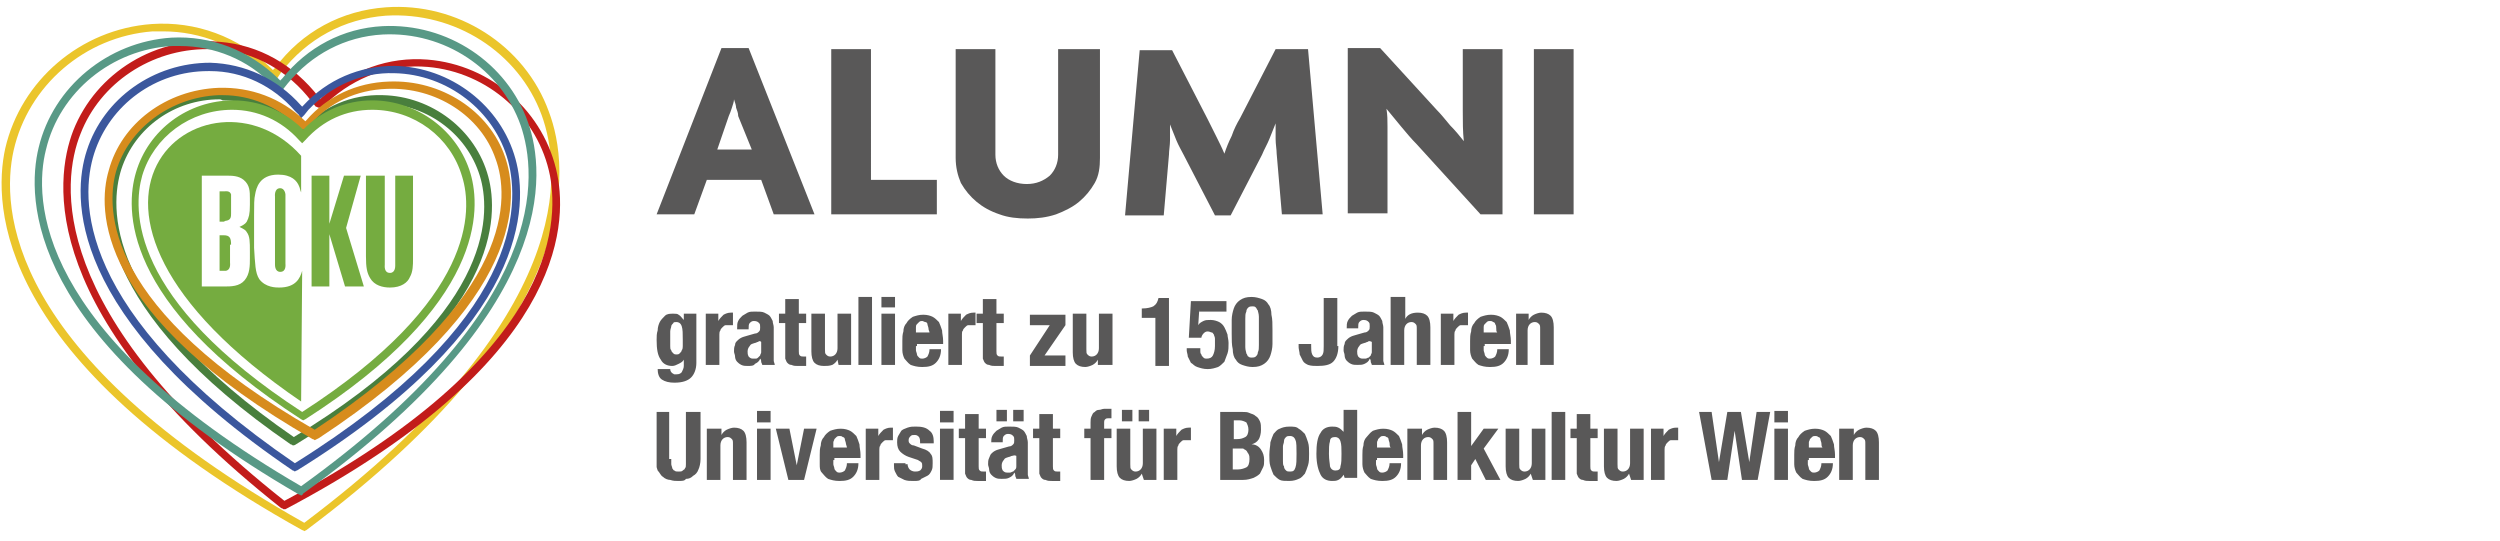
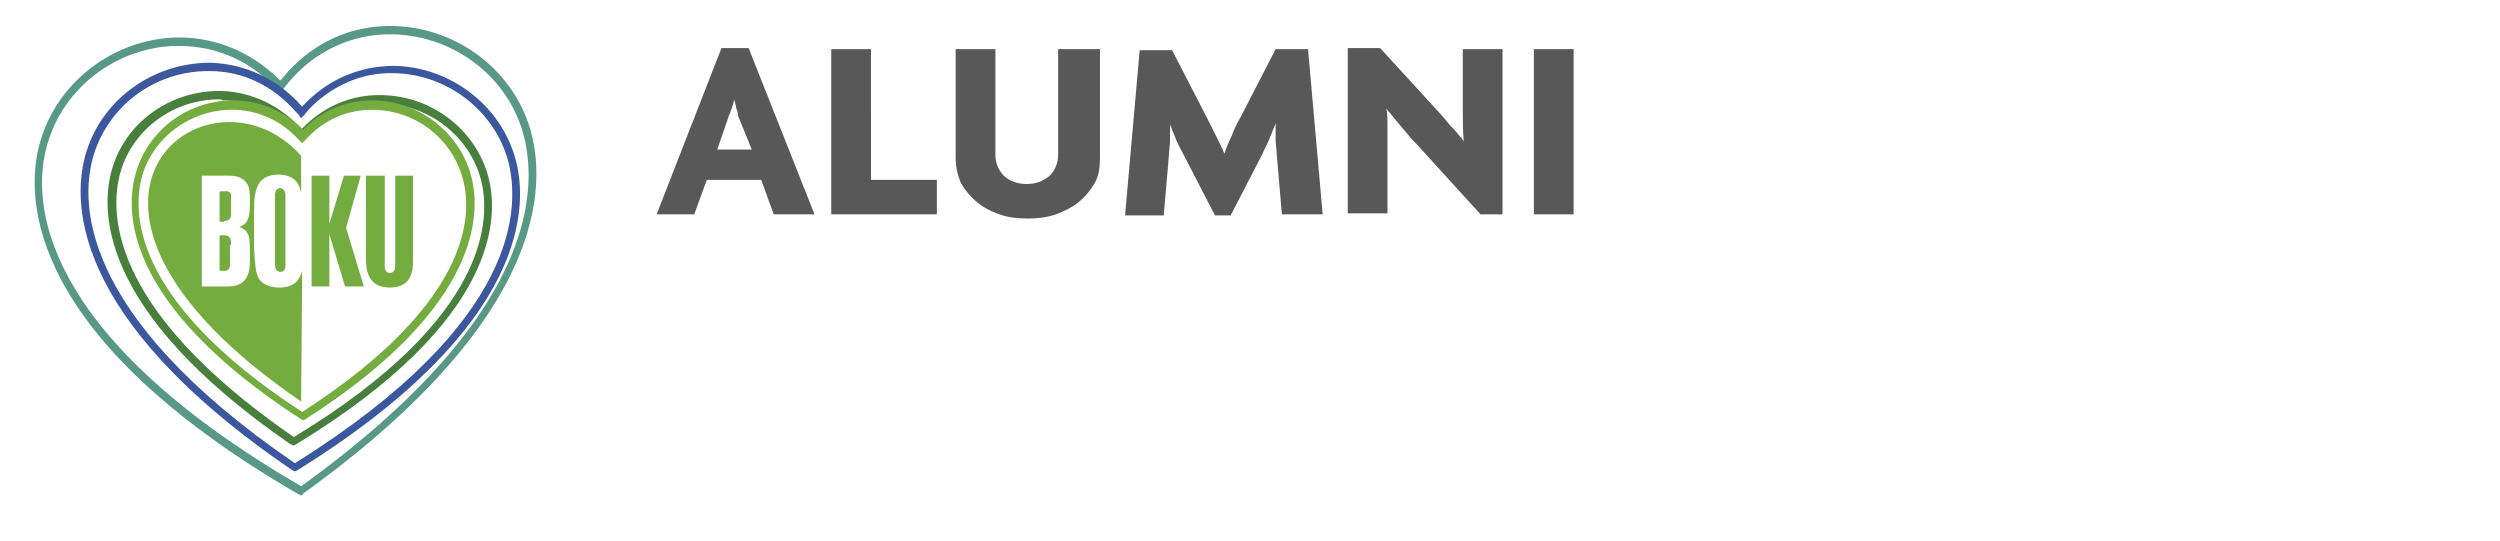
<svg xmlns="http://www.w3.org/2000/svg" xmlns:xlink="http://www.w3.org/1999/xlink" version="1.1" id="Layer_2_00000121968389800371768410000005710306437852657050_" x="0" y="0" viewBox="0 0 239.1 51.7" xml:space="preserve">
  <style>.st6{fill:#75ac40}</style>
  <path d="M28 42.6s-.1-.1-.2-.1c-18.9-13-18.2-22.9-17-26.6 1.4-4.4 5.7-7.3 10.4-7.2 2.9.1 5.6 1.4 7.6 3.6v.1l.1-.1c2-2.1 4.7-3.3 7.7-3.2 4.7.1 8.9 3.3 10.1 7.8 1 3.7 1.2 13.7-18.4 25.6-.1.1-.3.1-.3.1zM21 9.5c-4.3 0-8.1 2.7-9.4 6.7-1.1 3.5-1.8 13 16.5 25.6 19-11.5 18.8-21.1 17.9-24.6-1.1-4.2-5-7.2-9.4-7.3-2.7-.1-5.2 1-7.1 3l-.3.4c-.1.1-.2.1-.3.1-.1 0-.2 0-.3-.1l-.3-.4c-1.8-2.1-4.3-3.3-7-3.3-.2-.1-.2-.1-.3-.1z" fill="#497f3d" />
-   <path d="M29.1 50.8s-.1-.1-.2-.1C-.4 34.4-.7 19.7.5 14.2 2 7.7 7.7 2.8 14.5 2.3c4.2-.3 8.3 1.2 11.4 4.2l.2.2.2-.2C28.9 3 32.7 1 36.9.7c6.8-.5 13.3 3.6 15.6 10 2 5.3 3.7 19.9-23.2 40l-.2.1zM15.6 3h-1C8.1 3.5 2.7 8.2 1.3 14.4.1 19.8.5 33.9 29.1 50c26.2-19.7 24.6-33.8 22.7-39-2.2-6-8.3-9.9-14.9-9.5-4 .3-7.5 2.2-10 5.4l-.4.6c-.1.1-.2.1-.3.1-.1 0-.2 0-.3-.1l-.5-.5c-2.7-2.6-6.2-4-9.8-4z" fill="#ebc52b" />
-   <path d="M27.1 48.7s-.1-.1-.2-.1C3.5 30.1 5.2 17.2 7 12.5 9.2 6.9 15 3.4 21 4c3.8.3 7.1 2.2 9.5 5.3l.1.2.2-.2c2.8-2.6 6.4-3.9 10.1-3.6 6.1.5 11.2 5 12.4 11 1 5 .5 18-26 32h-.2zm-7.3-44c-5.3 0-10.2 3.2-12.1 8.1-1.8 4.5-3.4 17 19.5 35.1C53 34.2 53.5 21.6 52.6 16.8c-1.1-5.6-5.9-9.9-11.7-10.4-3.5-.3-6.9.9-9.6 3.4l-.5.4c-.1.1-.2.1-.3.1-.1 0-.2-.1-.3-.1l-.4-.5c-2.2-2.9-5.4-4.7-8.9-5h-1.1z" fill="#c21c1a" />
  <path d="M28.8 47.4s-.1-.1-.2-.1C2.5 32.2 2.5 19 3.7 14.1 5.1 8.3 10.3 4 16.4 3.6c3.8-.2 7.4 1.2 10.2 3.9l.2.2.2-.2c2.4-3 5.8-4.8 9.6-5 6.2-.3 11.9 3.5 13.9 9.2 1.7 4.8 3 17.9-21.5 35.5 0 .1-.2.2-.2.2zm-11.6-43h-.7c-5.8.3-10.8 4.4-12.1 9.9C3.2 19 3.3 31.7 28.8 46.5c23.9-17.2 22.6-29.8 21-34.5-1.9-5.4-7.3-9-13.2-8.7-3.6.2-6.8 1.9-9.1 4.7l-.4.5c-.1.1-.2.1-.3.1-.1 0-.2 0-.3-.1l-.5-.4c-2.3-2.4-5.5-3.7-8.8-3.7z" fill="#589986" />
  <path d="M28.2 45.1s-.1-.1-.2-.1C6.2 30.2 6.9 18.7 8.3 14.4 9.9 9.4 14.7 6 20.1 6c3.3.1 6.4 1.5 8.7 4.1l.1.1.1-.1c2.3-2.5 5.4-3.8 8.7-3.8 5.4.1 10.2 3.8 11.6 8.9 1.2 4.3 1.5 15.9-20.9 29.8-.1 0-.2.1-.2.1zM19.9 6.8c-5 0-9.4 3.2-10.9 7.9-1.3 4.1-2 15.1 19.2 29.6C50 30.7 49.7 19.6 48.6 15.4c-1.3-4.8-5.8-8.3-10.9-8.4-3.1-.1-6 1.2-8.2 3.5l-.4.5-.3.3s-.2-.2-.2-.3l-.4-.4c-2.1-2.4-5-3.8-8.1-3.8h-.2z" fill="#3b579d" />
-   <path d="M30.1 42.1s-.1-.1-.2-.1C9.1 30.1 9.3 20 10.4 16.3c1.2-4.5 5.5-7.7 10.5-7.9 3.1-.1 6 1 8.2 3.1l.1.1.1-.1c2-2.3 4.8-3.6 7.9-3.7 5-.2 9.6 2.8 11.1 7.2 1.3 3.7 2.1 13.8-17.8 26.9l-.4.2zm-8.8-33h-.4c-4.6.2-8.6 3.2-9.8 7.3-1 3.6-1.1 13.2 19 24.7 19.3-12.8 18.6-22.4 17.3-25.9C46 11.1 41.7 8.3 37 8.5c-2.9.1-5.5 1.3-7.3 3.4l-.3.4c-.1.1-.2.1-.3.1-.1 0-.2 0-.3-.1l-.4-.3c-1.9-1.8-4.4-2.9-7.1-2.9z" fill="#d78c1d" />
  <g>
    <path class="st6" d="M37.8 16.8v8.6c0 .1 0 .7-.5.7-.6 0-.5-.7-.5-.8v-8.5H35v7.7c0 1.1.1 1.6.4 2.1.4.7 1.2.9 1.9.9 1.1 0 1.7-.5 1.9-1 .3-.5.3-1.2.3-1.7v-8h-1.7zM34.5 16.8h-1.6l-1.4 4.6v-4.6h-1.7v10.6h1.7v-5l1.5 5h1.8l-1.7-5.6zM28.9 25.9c-.2.7-.6 1.6-2.2 1.6-.3 0-1.3 0-1.9-.8-.4-.6-.4-1.5-.5-3v-3.1c0-1 0-1.6.1-2 .1-.6.4-1.9 2.2-1.9 1.3 0 1.8.6 2 1.1.1.2.1.4.2.6v-3.5c-8.8-9.9-28 4.4 0 23.5l.1-12.5zm-5-1.2c0 .7 0 1.5-.5 2.1s-1.3.6-2 .6h-2.1V16.8h2.3c.6 0 1.2 0 1.7.4.6.5.6 1.1.6 1.8v.6c0 .9-.1 1.2-.3 1.6-.2.3-.5.4-.7.5.4.2.6.3.7.5.3.4.3.9.3 1.9v.6z" />
    <path class="st6" d="M21.7 21.1c.4-.1.4-.4.4-.7V19v-.4c-.1-.4-.6-.3-.6-.3H21v2.9h.4c.2-.1.2-.1.3-.1zM22.1 23.4c0-.6-.1-.9-.7-.9H21v3.4h.6c.5-.1.4-.7.4-.8v-1.7h.1zM27.3 18.8v-.2c0-.1-.1-.6-.5-.6-.6 0-.5.8-.5.8v6.5c0 .1 0 .7.5.7.6 0 .5-.7.5-.8v-6.4z" />
    <path class="st6" d="M45 16.6c-1.2-4.1-5.1-7-9.4-7-2.5 0-4.9 1-6.6 2.8-1.8-1.8-4.2-2.8-6.7-2.8-4.3 0-8.1 2.8-9.3 6.9-1 3.4-1.5 12.4 15.8 23.6l.2.1.2-.1C46.4 29.1 46 20 45 16.6zM28.9 39.4C12.3 28.6 12.7 20 13.6 16.8c1.1-3.7 4.6-6.3 8.6-6.3 2.4 0 4.7 1 6.4 2.9l.3.3.3-.3c1.7-1.9 3.9-2.9 6.4-2.9 4 0 7.5 2.6 8.6 6.4 1 3.2 1.3 11.8-15.3 22.5z" />
  </g>
  <g>
    <path d="M150.5 4.7h-3.8v15.8h3.8V4.7zm-6.8 16v-16h-3.8v5.9c0 1 0 2 .1 2.9-.4-.5-.8-1-1.3-1.5-.5-.6-.9-1.1-1.3-1.5L132 4.6h-3.1v15.8h3.8v-6.7-1.6c0-.6 0-1.1-.1-1.7.4.5.9 1.1 1.4 1.7.5.6 1 1.2 1.5 1.7l6.1 6.7h2.1v.2zm-17.2-.2l-1.4-15.8H122l-3.4 6.6c-.3.5-.6 1.1-.8 1.7-.3.6-.5 1.1-.7 1.7-.2-.5-.5-1.1-.8-1.7l-.8-1.6-3.4-6.6H109l-1.4 15.8h3.7l.5-5.8c0-.4.1-.9.1-1.4v-1.5l.6 1.5c.2.5.5 1 .7 1.4l3 5.8h1.5l3-5.8c.2-.5.5-1 .7-1.5l.6-1.5v1.5c0 .5.1 1 .1 1.4l.5 5.8h3.9zM104.9 4.7h-3.7v10.1c0 .8-.3 1.5-.8 2-.6.5-1.3.8-2.2.8-.9 0-1.7-.3-2.2-.8s-.8-1.2-.8-2V4.7h-3.8v10.4c0 .9.2 1.7.5 2.4.4.7.9 1.3 1.5 1.8s1.3.9 2.2 1.2c.8.3 1.7.4 2.7.4.9 0 1.8-.1 2.7-.4.8-.3 1.6-.7 2.2-1.2s1.1-1.1 1.5-1.8c.4-.7.5-1.5.5-2.4V4.7h-.3zM89.6 20.5v-3.3h-6.3V4.7h-3.8v15.8h10.1zm-11.7 0L71.6 4.6H69l-6.2 15.9h3.6l1.2-3.3h5.2l1.2 3.3h3.9zm-6-6.2h-3.3l1.1-3.2c.1-.2.2-.5.3-.8.1-.3.2-.6.2-.8.1.3.2.6.2.8.1.3.2.5.2.8l1.3 3.2z" fill="#595858" />
  </g>
  <g>
    <defs>
-       <path id="SVGID_1_" d="M62.8 28.4h117V46h-117z" />
-     </defs>
+       </defs>
    <clipPath id="SVGID_00000160881210820940512820000005725112006145280128_">
      <use xlink:href="#SVGID_1_" overflow="visible" />
    </clipPath>
-     <path d="M177.3 41v.6c.1-.2.3-.4.5-.5.2-.1.5-.2.7-.2.4 0 .7.1.9.3.2.2.3.6.3 1.1v3.6h-1.3v-3.4c0-.3 0-.4-.1-.5-.1-.1-.2-.2-.4-.2-.4 0-.7.3-.7.8v3.3h-1.3V41h1.4zm-4.4 3v.4c0 .1.1.3.1.4 0 .1.1.2.2.3s.2.1.3.1c.2 0 .4-.1.5-.2.1-.2.2-.4.2-.7h1.1c0 .6-.2 1-.5 1.3-.3.3-.7.4-1.3.4-.5 0-.8-.1-1.1-.2-.3-.2-.4-.4-.6-.6-.1-.2-.2-.5-.2-.8v-.9c0-.3 0-.6.1-.9 0-.3.1-.6.3-.8.1-.2.3-.4.6-.6.3-.1.6-.2 1-.2s.7.1.9.2c.2.1.4.3.6.5.1.2.2.5.3.8 0 .3.1.6.1 1v.3H173v.2zm1.3-1.6c0-.1-.1-.3-.1-.4 0-.1-.1-.2-.2-.2-.1-.1-.2-.1-.3-.1-.1 0-.2 0-.3.1l-.2.2c0 .1-.1.2-.1.3v.5h1.3c-.1-.1-.1-.3-.1-.4m-3.2 3.5h-1.3V41h1.3v4.9zm0-5.5h-1.3v-1.1h1.3v1.1zm-7.3-1l.7 4.8.8-4.8h1.3l.8 4.8.7-4.8h1.3l-1.2 6.5h-1.5l-.7-4.7-.7 4.7h-1.5l-1.2-6.5h1.2zm-4.6 1.6v.7c.1-.2.3-.4.5-.6.2-.1.4-.2.7-.2h.2v1.2h-.7c-.1 0-.2.1-.3.2s-.2.2-.2.3c-.1.1-.1.3-.1.4v2.9h-1.3V41h1.2zm-3.3 4.3c-.1.2-.3.4-.5.5-.2.1-.5.2-.7.2-.4 0-.7-.1-.9-.3s-.3-.6-.3-1.1V41h1.3v3.4c0 .3 0 .4.1.5.1.1.2.2.4.2.4 0 .7-.3.7-.8V41h1.3v4.9H156l-.2-.6zm-3.7-5.7V41h.7v.9h-.7v2.7c0 .2 0 .3.1.4.1.1.2.1.4.1h.2v.9h-.8c-.2 0-.4 0-.6-.1-.2 0-.3-.1-.4-.2-.1-.1-.1-.2-.2-.4v-3.4h-.6V41h.6v-1.4h1.3zm-2.4 6.3h-1.3v-6.5h1.3v6.5zm-3.3-.6c-.1.2-.3.4-.5.5-.2.1-.5.2-.7.2-.4 0-.7-.1-.9-.3-.2-.2-.3-.6-.3-1.1V41h1.3v3.4c0 .3 0 .4.1.5.1.1.2.2.4.2.4 0 .7-.3.7-.8V41h1.3v4.9h-1.2l-.2-.6zm-5.8-2.5l1.3-1.8h1.4l-1.4 1.9 1.6 3h-1.4l-1-2-.4.6v1.4h-1.3v-6.5h1.3v3.4zM136 41v.6c.1-.2.3-.4.5-.5.2-.1.5-.2.7-.2.4 0 .7.1.9.3s.3.6.3 1.1v3.6h-1.3v-3.4c0-.3 0-.4-.1-.5-.1-.1-.2-.2-.4-.2-.4 0-.7.3-.7.8v3.3h-1.3V41h1.4zm-4.4 3v.4c0 .1.1.3.1.4 0 .1.1.2.2.3s.2.1.3.1c.2 0 .4-.1.5-.2.1-.2.2-.4.2-.7h1.1c0 .6-.2 1-.5 1.3-.3.3-.7.4-1.3.4-.5 0-.8-.1-1.1-.2-.3-.2-.4-.4-.6-.6-.1-.2-.2-.5-.2-.8v-.9c0-.3 0-.6.1-.9 0-.3.1-.6.3-.8s.3-.4.6-.6c.3-.1.6-.2 1-.2s.7.1.9.2c.2.1.4.3.6.5.1.2.2.5.3.8 0 .3.1.6.1 1v.3h-2.5v.2zm1.3-1.6c0-.1-.1-.3-.1-.4 0-.1-.1-.2-.2-.2-.1-.1-.2-.1-.3-.1-.1 0-.2 0-.3.1l-.2.2c0 .1-.1.2-.1.3v.5h1.3c-.1-.1-.1-.3-.1-.4m-5.7 2.2c.1.3.3.4.5.4.3 0 .5-.1.5-.4.1-.3.1-.7.1-1.2s0-.9-.1-1.2c-.1-.3-.3-.4-.5-.4-.3 0-.5.1-.5.4-.1.3-.1.7-.1 1.2 0 .6.1 1 .1 1.2m1.3.8c-.1.2-.3.4-.5.5-.2.1-.4.1-.6.1-.5 0-.9-.2-1.1-.6-.2-.4-.4-1-.4-2 0-.9.1-1.6.4-2 .2-.4.6-.6 1.1-.6.2 0 .4 0 .6.1.2.1.3.2.5.4v-2.1h1.3v6.5h-1.2l-.1-.3zm-7-3.1c.1-.3.2-.6.3-.8.2-.2.3-.4.6-.5.2-.1.5-.2.9-.2s.7 0 .9.2c.2.1.4.3.6.5.1.2.2.5.3.8.1.3.1.7.1 1.1 0 .4 0 .8-.1 1.1-.1.3-.2.6-.3.8-.2.2-.3.4-.6.5-.2.1-.5.2-.9.2s-.7 0-.9-.1c-.2-.1-.4-.3-.6-.5-.1-.2-.2-.5-.3-.8-.1-.3-.1-.7-.1-1.1 0-.5.1-.9.1-1.2m1.2 1.8c0 .2 0 .4.1.5 0 .2.1.3.2.4.1.1.2.1.4.1.3 0 .4-.1.5-.4.1-.3.1-.7.1-1.3s0-1.1-.1-1.3c-.1-.3-.3-.4-.5-.4s-.3 0-.4.1c-.1.1-.2.2-.2.4s-.1.3-.1.5v1.4m-3.9-4.7c.3 0 .5 0 .7.1.2.1.4.1.6.3.2.1.3.3.4.5.1.2.1.5.1.8 0 .4-.1.7-.2.9-.2.3-.4.4-.7.5.4 0 .7.2.9.5.2.3.3.6.3 1 0 .3 0 .5-.1.7l-.3.6c-.2.2-.4.3-.6.4-.3.1-.6.2-1 .2h-2.2v-6.5h2.1zm-.5 2.6c.4 0 .6-.1.8-.2.2-.1.3-.4.3-.7s-.1-.5-.2-.7c-.2-.1-.4-.2-.7-.2h-.5V42h.3zm.1 2.9c.3 0 .6-.1.8-.2.2-.1.3-.4.3-.8 0-.2 0-.3-.1-.5-.1-.1-.1-.2-.2-.3-.1-.1-.2-.1-.3-.2h-1v2h.5zm-5.9-3.9v.7c.1-.2.3-.4.5-.6.2-.1.4-.2.7-.2h.2v1.2h-.7c-.1 0-.2.1-.3.2-.1.1-.2.2-.2.3-.1.1-.1.3-.1.4v2.9h-1.3V41h1.2zm-3.3 4.3c-.1.2-.3.4-.5.5-.2.1-.5.2-.7.2-.4 0-.7-.1-.9-.3-.2-.2-.3-.6-.3-1.1V41h1.3v3.4c0 .3 0 .4.1.5.1.1.2.2.4.2.4 0 .7-.3.7-.8V41h1.3v4.9h-1.2l-.2-.6zm-.9-5h-1v-1.1h1v1.1zm1.6 0h-1v-1.1h1v1.1zm-6.2 1.5V41h.6v-.6c0-.2 0-.4.1-.6.1-.2.1-.3.3-.4.1-.1.2-.2.4-.2s.3-.1.5-.1h.7v.9h-.2c-.2 0-.3 0-.4.1-.1.1-.1.2-.1.3v.6h.7v.9h-.7v4h-1.3v-4h-.6zm-3-2.2V41h.7v.9h-.7v2.7c0 .2 0 .3.1.4.1.1.2.1.4.1h.2v.9h-.8c-.2 0-.4 0-.6-.1-.2 0-.3-.1-.4-.2-.1-.1-.1-.2-.2-.4v-3.4h-.6V41h.6v-1.4h1.3zm-5.9 2.8c0-.3 0-.5.1-.7.1-.2.2-.3.4-.5.2-.1.3-.2.5-.3.2-.1.4-.1.7-.1.4 0 .7 0 .9.1.2.1.4.2.5.3.1.1.2.3.3.5 0 .2.1.4.1.6v3.1c0 .1.1.3.1.4h-1.2c0-.1-.1-.2-.1-.3 0-.1 0-.2-.1-.3-.1.3-.3.4-.5.5-.2.1-.4.1-.7.1-.2 0-.4 0-.6-.1-.2-.1-.3-.2-.4-.3-.1-.1-.2-.3-.2-.5s-.1-.3-.1-.5 0-.4.1-.6.1-.3.2-.4c.1-.1.2-.2.4-.3.2-.1.3-.1.6-.2l.7-.2c.2 0 .3-.1.4-.2.1-.1.1-.2.1-.4s0-.3-.1-.4c-.1-.1-.2-.2-.5-.2-.2 0-.3.1-.4.2-.1.1-.1.3-.1.5v.1h-1.1v.1zm2 1.2c-.1 0-.2.1-.3.1-.3.1-.4.1-.5.3-.1.1-.2.3-.2.5s0 .3.1.5c.1.1.2.2.4.2h.3c.1 0 .2-.1.3-.1l.2-.2c.1-.1.1-.2.1-.3v-1c-.2-.1-.3 0-.4 0m-.5-3.3h-1v-1.1h1v1.1zm1.6 0h-1v-1.1h1v1.1zm-4.3-.7V41h.7v.9h-.7v2.7c0 .2 0 .3.1.4.1.1.2.1.4.1h.2v.9h-.8c-.2 0-.4 0-.6-.1-.2 0-.3-.1-.4-.2-.1-.1-.1-.2-.2-.4v-3.4h-.6V41h.6v-1.4h1.3zm-2.4 6.3h-1.3V41h1.3v4.9zm0-5.5h-1.3v-1.1h1.3v1.1zm-4.4 4c0 .2.1.4.2.5.1.1.3.2.5.2s.3 0 .5-.1c.1-.1.2-.2.2-.4s0-.3-.1-.4c-.1-.1-.2-.1-.3-.2l-.9-.3c-.3-.1-.6-.3-.8-.5-.2-.2-.3-.5-.3-.9 0-.2 0-.4.1-.6.1-.2.2-.3.3-.5.1-.1.3-.2.6-.3s.5-.1.8-.1c.6 0 1 .1 1.3.4.3.2.4.6.4 1v.2H88c0-.3 0-.4-.1-.6-.1-.1-.2-.2-.4-.2s-.3 0-.4.1c-.1.1-.2.2-.2.4 0 .1 0 .2.1.3s.2.2.4.2l.8.3c.4.1.7.3.8.5.2.2.2.5.2.9 0 .3 0 .5-.1.7-.1.2-.2.4-.4.5l-.6.3c-.1.2-.4.2-.7.2-.4 0-.6 0-.9-.1l-.6-.3c-.1-.1-.2-.3-.3-.5-.1-.2-.1-.4-.1-.6v-.2h1.1v.1zM84 41v.7c.1-.2.3-.4.5-.6.2-.1.4-.2.7-.2h.2v1.2h-.7c-.1 0-.2.1-.3.2s-.2.2-.2.3c-.1.1-.1.3-.1.4v2.9h-1.3V41H84zm-4.3 3v.4c0 .1.1.3.1.4 0 .1.1.2.2.3.1.1.2.1.3.1.2 0 .4-.1.5-.2.1-.2.2-.4.2-.7h1.1c0 .6-.2 1-.5 1.3-.3.3-.7.4-1.3.4-.5 0-.8-.1-1.1-.2-.3-.2-.4-.4-.6-.6s-.2-.5-.2-.8v-.9c0-.3 0-.6.1-.9 0-.3.1-.6.3-.8.1-.2.3-.4.6-.6.3-.1.6-.2 1-.2s.7.1.9.2c.2.1.4.3.6.5.1.2.2.5.3.8 0 .3.1.6.1 1v.3h-2.5v.2zm1.2-1.6c0-.1-.1-.3-.1-.4 0-.1-.1-.2-.2-.2-.1-.1-.2-.1-.3-.1-.1 0-.2 0-.3.1l-.2.2c0 .1-.1.2-.1.3v.5H81c0-.1-.1-.3-.1-.4M78.1 41l-1.2 4.9h-1.5L74.2 41h1.3l.7 3.5.7-3.5h1.2zm-4.4 4.9h-1.3V41h1.3v4.9zm0-5.5h-1.3v-1.1h1.3v1.1zM69 41v.6c.1-.2.3-.4.5-.5.2-.1.5-.2.7-.2.4 0 .7.1.9.3s.3.6.3 1.1v3.6h-1.3v-3.4c0-.3 0-.4-.1-.5-.1-.1-.2-.2-.4-.2-.4 0-.7.3-.7.8v3.3h-1.3V41H69zm-4.8 2.9v.5c0 .1.1.3.1.4.1.1.1.2.2.2.1.1.2.1.4.1s.3 0 .4-.1c.1-.1.2-.1.2-.2.1-.1.1-.2.1-.4v-5H67v4.5c0 .4-.1.8-.2 1-.1.3-.3.5-.5.6-.2.2-.4.3-.7.3-.1.2-.4.2-.7.2-.3 0-.5 0-.8-.1-.2 0-.5-.1-.7-.3-.2-.1-.3-.4-.5-.6-.1-.3-.2-.6-.2-1.1v-4.5H64v4.5zM146.2 30v.6c.1-.2.3-.4.5-.5.2-.1.5-.2.7-.2.4 0 .7.1.9.3s.3.6.3 1.1v3.6h-1.3v-3.4c0-.3 0-.4-.1-.5-.1-.1-.2-.2-.4-.2-.4 0-.7.3-.7.8v3.3H145V30h1.2zm-4.3 3.1v.4c0 .1.1.3.1.4 0 .1.1.2.2.3.1.1.2.1.3.1.2 0 .4-.1.5-.2.1-.2.2-.4.2-.7h1.1c0 .6-.2 1-.5 1.3-.3.3-.7.4-1.3.4-.5 0-.8-.1-1.1-.2-.3-.2-.4-.4-.6-.6-.1-.2-.2-.5-.2-.8v-.9c0-.3 0-.6.1-.9 0-.3.1-.6.3-.8.1-.2.3-.4.6-.6.3-.1.6-.2 1-.2s.7.1.9.2c.2.1.4.3.6.5.1.2.2.5.3.8 0 .3.1.6.1 1v.3H142v.2zm1.2-1.7c0-.1 0-.3-.1-.4 0-.1-.1-.2-.2-.2-.1-.1-.2-.1-.3-.1s-.2 0-.3.1l-.2.2c-.1.1-.1.2-.1.3v.5h1.3c-.1-.1-.1-.2-.1-.4M139 30v.7c.1-.2.3-.4.5-.6.2-.1.4-.2.7-.2h.2v1.2h-.7c-.1 0-.2.1-.3.2-.1.1-.2.2-.2.3-.1.1-.1.3-.1.4v2.9h-1.3V30h1.2zm-4.6-1.6v2.1c.2-.4.6-.6 1.2-.6.4 0 .7.1.9.3s.3.6.3 1.1v3.6h-1.3v-3.4c0-.3 0-.4-.1-.5-.1-.1-.2-.2-.4-.2-.4 0-.7.3-.7.8v3.3H133v-6.5h1.4zm-5.6 3c0-.3 0-.5.1-.7.1-.2.2-.3.4-.5.2-.1.3-.2.5-.3.2-.1.4-.1.7-.1.4 0 .7 0 .9.1.2.1.4.2.5.3.1.1.2.3.3.5 0 .2.1.4.1.6v3.2c0 .1.1.3.1.4h-1.2c0-.1-.1-.2-.1-.3 0-.1 0-.2-.1-.3-.1.3-.3.4-.5.5-.2.1-.4.1-.7.1-.2 0-.4 0-.6-.1-.2-.1-.3-.2-.4-.3-.1-.1-.2-.3-.2-.5s-.1-.3-.1-.5 0-.4.1-.6c0-.2.1-.3.2-.4.1-.1.2-.2.4-.3.2-.1.3-.1.6-.2l.7-.2c.2 0 .3-.1.4-.2.1-.1.1-.2.1-.4s0-.3-.1-.4c-.1-.1-.2-.2-.5-.2-.2 0-.3.1-.4.2-.1.1-.1.3-.1.5v.1h-1.1zm2 1.3c-.1 0-.2.1-.3.1-.3.1-.4.1-.5.3-.1.1-.2.3-.2.5s0 .3.1.5c.1.1.2.2.4.2h.3c.1 0 .2-.1.3-.1l.2-.2c0-.1.1-.2.1-.3v-1c-.2-.1-.3-.1-.4 0m-2.8.4c0 .7-.2 1.2-.5 1.5-.3.3-.8.4-1.5.4-.3 0-.6 0-.9-.1-.2-.1-.4-.2-.5-.4l-.3-.6c0-.2-.1-.5-.1-.7v-.3h1.2v.2c0 .3 0 .6.1.8.1.2.2.3.5.3.2 0 .4-.1.5-.3.1-.2.1-.4.1-.8v-4.6h1.3v4.6zm-8.9.1c0 .3.1.5.1.6.1.1.1.3.2.3.1.1.2.1.3.1.1 0 .3 0 .4-.1.1-.1.2-.2.2-.4.1-.2.1-.4.1-.7v-1.7-1c0-.3-.1-.5-.1-.6-.1-.1-.1-.2-.2-.3s-.2-.1-.3-.1c-.1 0-.3 0-.4.1s-.2.2-.2.4c-.1.2-.1.4-.1.7v2.7m-1.3-2.6c0-.4.1-.8.2-1.1.1-.3.3-.6.6-.8.3-.2.6-.3 1.1-.3.4 0 .7.1 1 .2.3.1.5.3.6.5.2.2.3.6.3 1 .1.4.1.9.1 1.5v1.3c0 .4-.1.8-.2 1.1-.1.3-.3.6-.6.8-.3.2-.6.3-1.1.3-.4 0-.7-.1-1-.2-.3-.1-.5-.3-.6-.5-.2-.2-.3-.6-.3-1-.1-.4-.1-.9-.1-1.5v-1.3m-3.1-1l-.1 1.5c.1-.2.3-.3.5-.4.2-.1.4-.1.7-.1.3 0 .6.1.8.2.2.1.4.3.5.5.1.2.2.4.3.7 0 .2.1.5.1.8 0 .4 0 .7-.1 1-.1.3-.2.5-.3.8-.2.2-.4.4-.6.5-.3.1-.6.2-1 .2s-.7-.1-1-.2c-.3-.1-.4-.3-.6-.4l-.3-.6c0-.2-.1-.4-.1-.6v-.2h1.3v.3c0 .1 0 .2.1.3 0 .1.1.2.2.3s.2.1.3.1c.3 0 .5-.1.6-.3.1-.2.2-.5.2-.9v-.7c0-.2-.1-.3-.1-.4-.1-.1-.1-.2-.2-.2s-.2-.1-.4-.1-.3.1-.4.2c-.1.1-.2.3-.2.4h-1.2l.2-3.5h3.4v1h-2.6zm-4.2.8h-1.3v-.9h.1c.4 0 .8-.1 1-.2.3-.2.4-.4.5-.8h1V35h-1.3v-4.6zm-5.5 4c-.1.2-.3.4-.5.5-.2.1-.5.2-.7.2-.4 0-.7-.1-.9-.3-.2-.2-.3-.6-.3-1.1V30h1.3v3.4c0 .3 0 .4.1.5.1.1.2.2.4.2.4 0 .7-.3.7-.8V30h1.3v4.9H105v-.5zm-4.6-3.3h-1.9v-1h3.4v1l-2 2.9h2v1h-3.4v-1l1.9-2.9zm-5.1-2.5V30h.7v.9h-.7v2.7c0 .2 0 .3.1.4.1.1.2.1.4.1h.2v.9h-.8c-.2 0-.4 0-.6-.1-.2 0-.3-.1-.4-.2-.1-.1-.1-.2-.2-.4v-3.4h-.6V30h.6v-1.4h1.3zM91.9 30v.7c.1-.2.3-.4.5-.6.2-.1.4-.2.7-.2h.2v1.2h-.7c-.1 0-.2.1-.3.2-.1.1-.2.2-.2.3-.1.1-.1.2-.1.4v2.9h-1.3V30h1.2zm-4.3 3.1v.4c0 .1.1.3.1.4 0 .1.1.2.2.3.1.1.2.1.3.1.2 0 .4-.1.5-.2.1-.2.2-.4.2-.7H90c0 .6-.2 1-.5 1.3-.3.3-.7.4-1.3.4-.5 0-.8-.1-1.1-.2-.3-.2-.4-.4-.6-.6-.1-.2-.2-.5-.2-.8v-.9c0-.3 0-.6.1-.9 0-.3.1-.6.3-.8.1-.2.3-.4.6-.6.3-.1.6-.2 1-.2s.7.1.9.2c.2.1.4.3.6.5.1.2.2.5.3.8 0 .3.1.6.1 1v.3h-2.5v.2zm1.2-1.7c0-.1-.1-.3-.1-.4 0-.1-.1-.2-.2-.2s-.2-.1-.3-.1c-.1 0-.2 0-.3.1l-.2.2c-.1.1-.1.2-.1.3v.5h1.3c0-.1-.1-.2-.1-.4m-3.2 3.5h-1.3V30h1.3v4.9zm0-5.5h-1.3v-1.1h1.3v1.1zm-2.2 5.5h-1.3v-6.5h1.3v6.5zm-3.3-.5c-.1.2-.3.4-.5.5-.3.1-.5.1-.8.1-.4 0-.7-.1-.9-.3-.2-.2-.3-.6-.3-1.1V30h1.3v3.4c0 .3 0 .4.1.5.1.1.2.2.4.2.4 0 .7-.3.7-.8V30h1.3v4.9h-1.2l-.1-.5zm-3.7-5.8V30h.7v.9h-.7v2.7c0 .2 0 .3.1.4.1.1.2.1.4.1h.2v.9h-.8c-.2 0-.4 0-.6-.1-.2 0-.3-.1-.4-.2-.1-.1-.1-.2-.2-.4v-3.4h-.6V30h.6v-1.4h1.3zm-5.9 2.8c0-.3 0-.5.1-.7.1-.2.2-.3.4-.5.2-.1.3-.2.5-.3.2-.1.4-.1.7-.1.4 0 .7 0 .9.1.2.1.4.2.5.3.1.1.2.3.3.5 0 .2.1.4.1.6v3.2c0 .1.1.3.1.4h-1.2c0-.1-.1-.2-.1-.3 0-.1 0-.2-.1-.3-.1.3-.3.4-.5.5-.1.2-.4.2-.7.2-.2 0-.4 0-.6-.1-.2-.1-.3-.2-.4-.3-.1-.1-.2-.3-.2-.5s-.1-.3-.1-.5 0-.4.1-.6c0-.2.1-.3.2-.4.1-.1.2-.2.4-.3.2-.1.3-.1.6-.2l.7-.2c.2 0 .3-.1.4-.2.1-.1.1-.2.1-.4s0-.3-.1-.4c-.1-.1-.2-.2-.5-.2-.2 0-.3.1-.4.2s-.1.3-.1.5v.1h-1.1v-.1zm2 1.3c-.1 0-.2.1-.3.1-.3.1-.4.1-.5.3-.1.1-.2.3-.2.5s0 .3.1.5c.1.1.2.2.4.2h.3c.1 0 .2-.1.2-.1l.2-.2c0-.1.1-.2.1-.3v-1c-.1-.1-.2-.1-.3 0M68.7 30v.7c.1-.2.3-.4.5-.6.2-.1.4-.2.7-.2h.2v1.2h-.7c-.1 0-.2.1-.3.2-.1.1-.2.2-.2.3-.1.1-.1.3-.1.4v2.9h-1.3V30h1.2zm-2.1 4.7c0 .6-.2 1.1-.5 1.4-.3.3-.8.5-1.6.5-.5 0-.9-.1-1.2-.3-.3-.2-.4-.6-.4-1h1.2c0 .2.1.3.2.4.1 0 .1.1.2.1h.2c.3 0 .4-.1.5-.2.1-.2.2-.4.2-.6v-.6c-.1.2-.3.3-.5.4-.2.1-.4.2-.6.2-.5 0-.9-.2-1.1-.6-.3-.4-.4-1-.4-1.9 0-.3 0-.6.1-.9 0-.3.1-.6.2-.8.1-.2.3-.4.5-.6.2-.2.5-.2.8-.2.2 0 .4 0 .5.1.2.1.3.3.5.5V30h1.2v4.7zm-2.5-1.6c0 .2 0 .3.1.4 0 .1.1.2.2.3.1.1.2.1.3.1.1 0 .2 0 .3-.1.1-.1.2-.2.2-.3.1-.1.1-.3.1-.4v-.6c0-.6 0-1-.1-1.3s-.3-.4-.5-.4c-.1 0-.3 0-.3.1-.1.1-.2.2-.2.3 0 .1-.1.3-.1.5v1.4" clip-path="url(#SVGID_00000160881210820940512820000005725112006145280128_)" fill="#595858" />
  </g>
</svg>